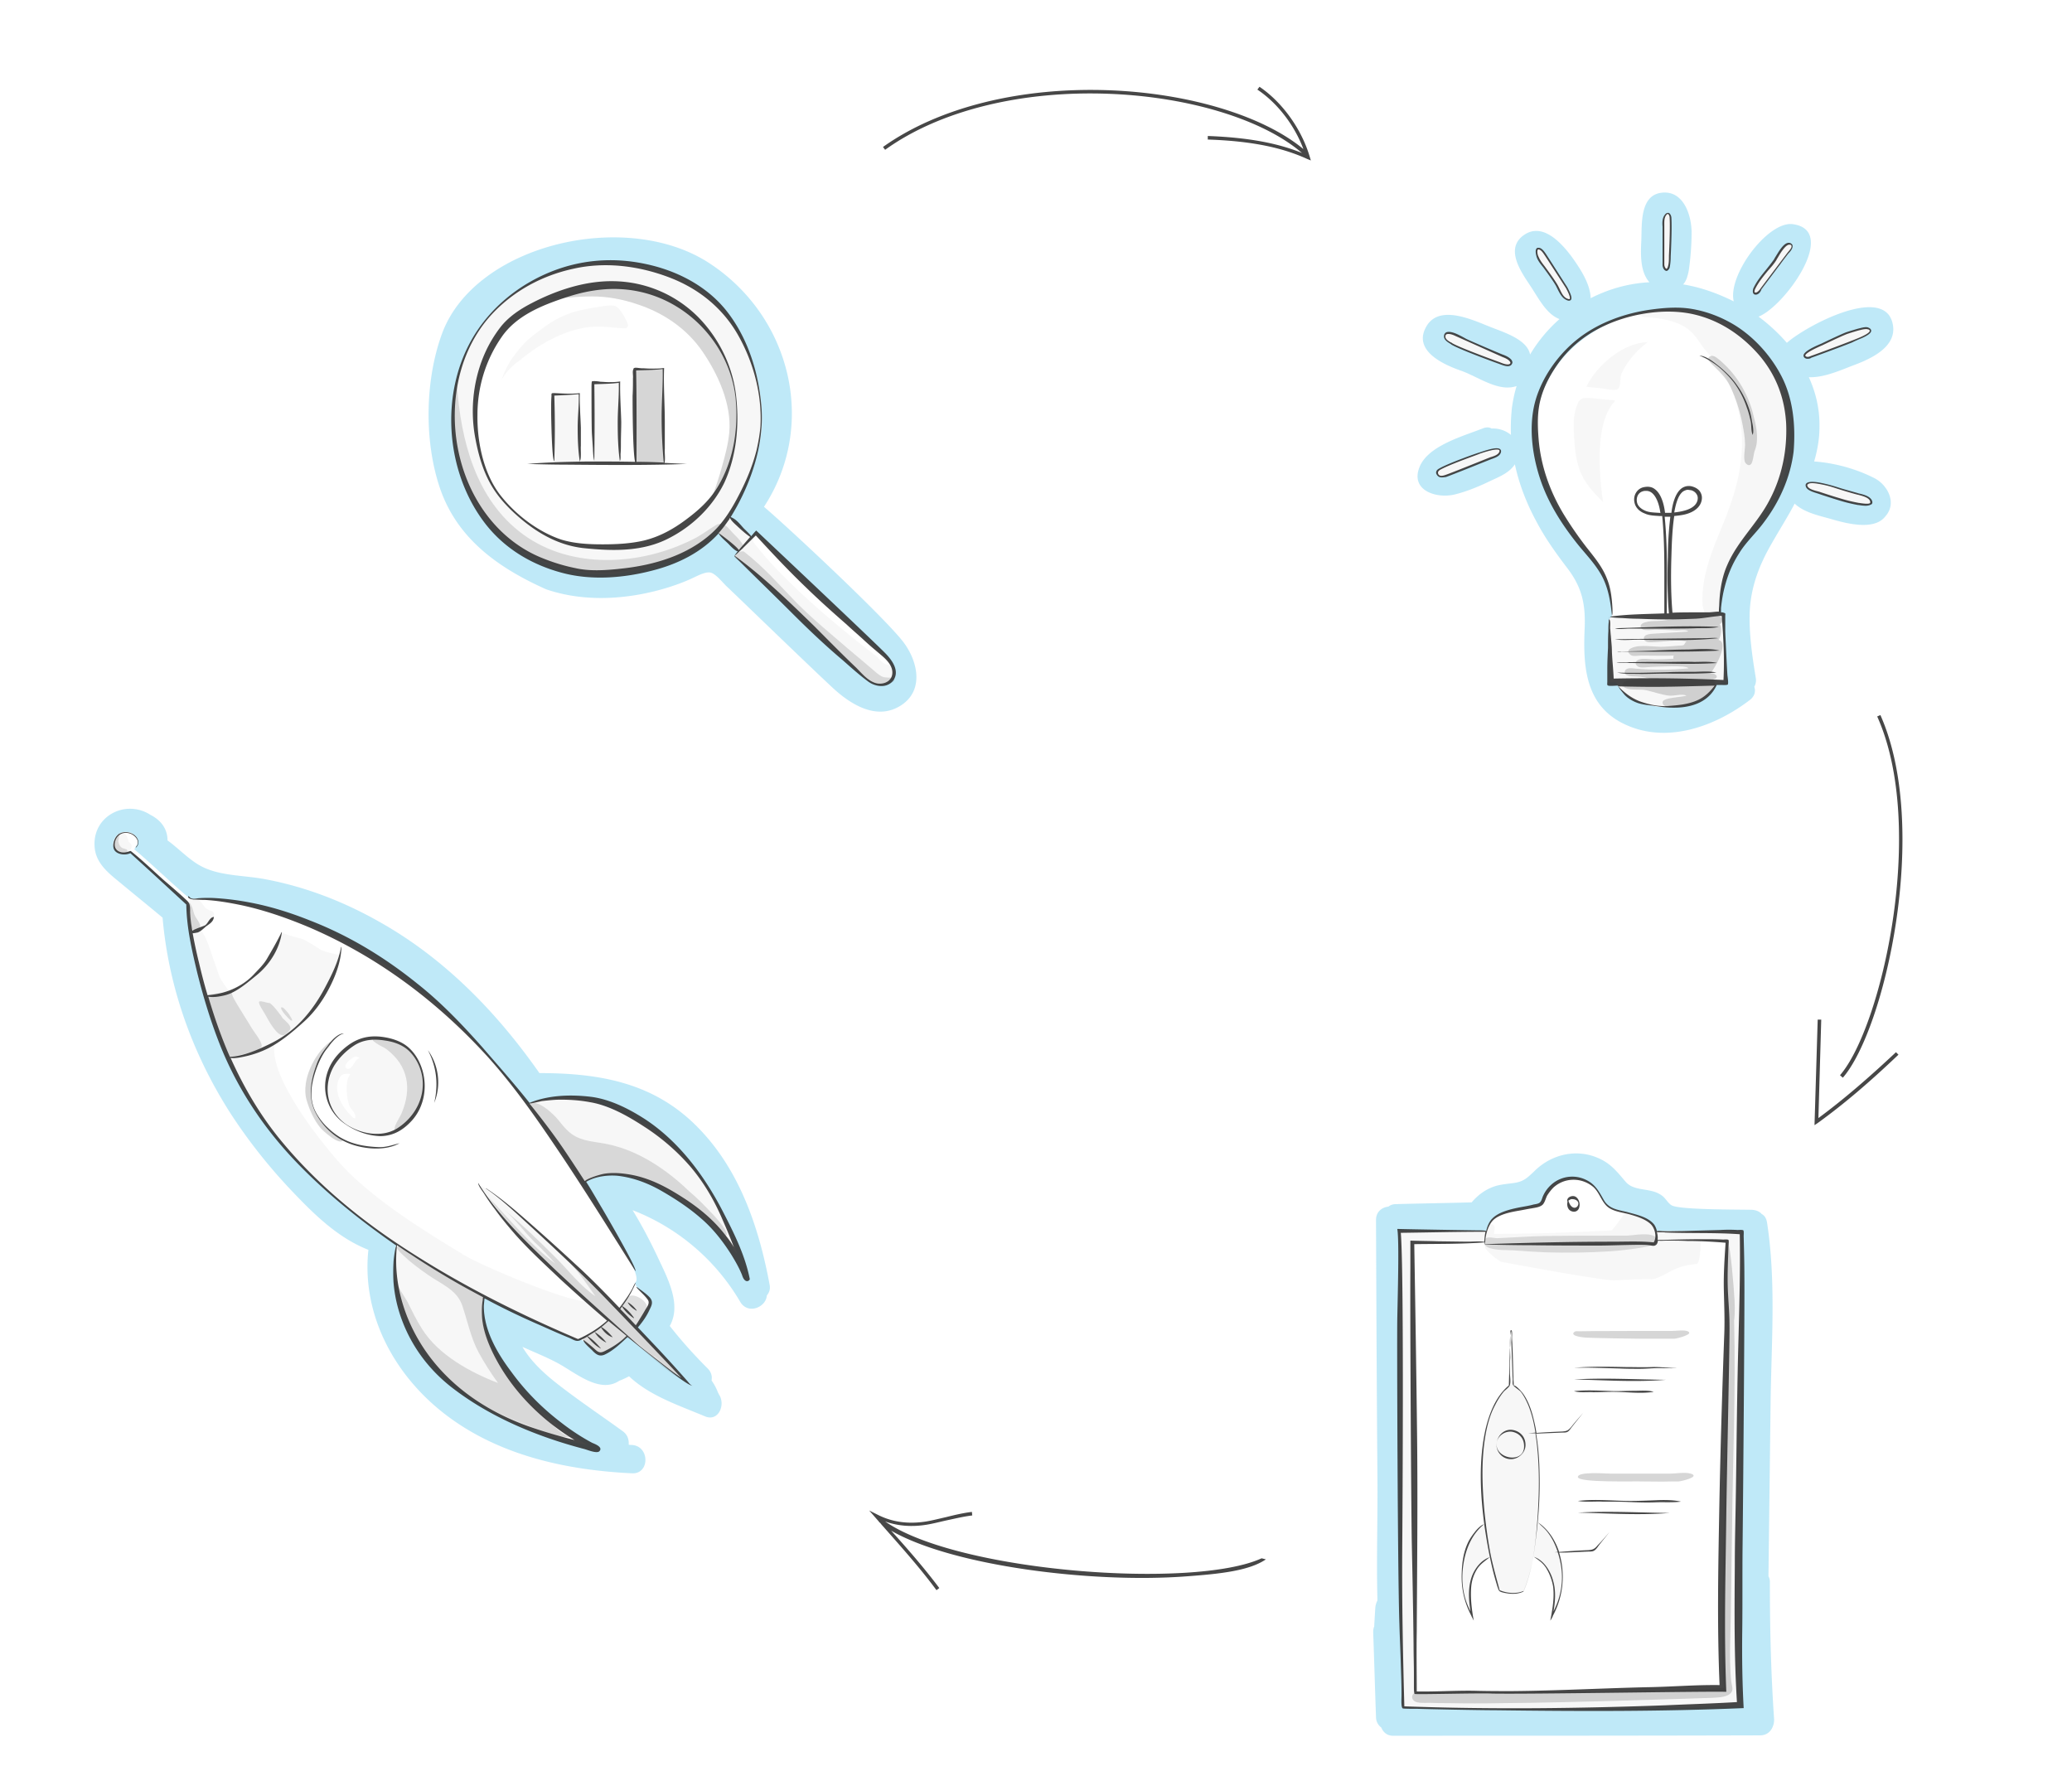
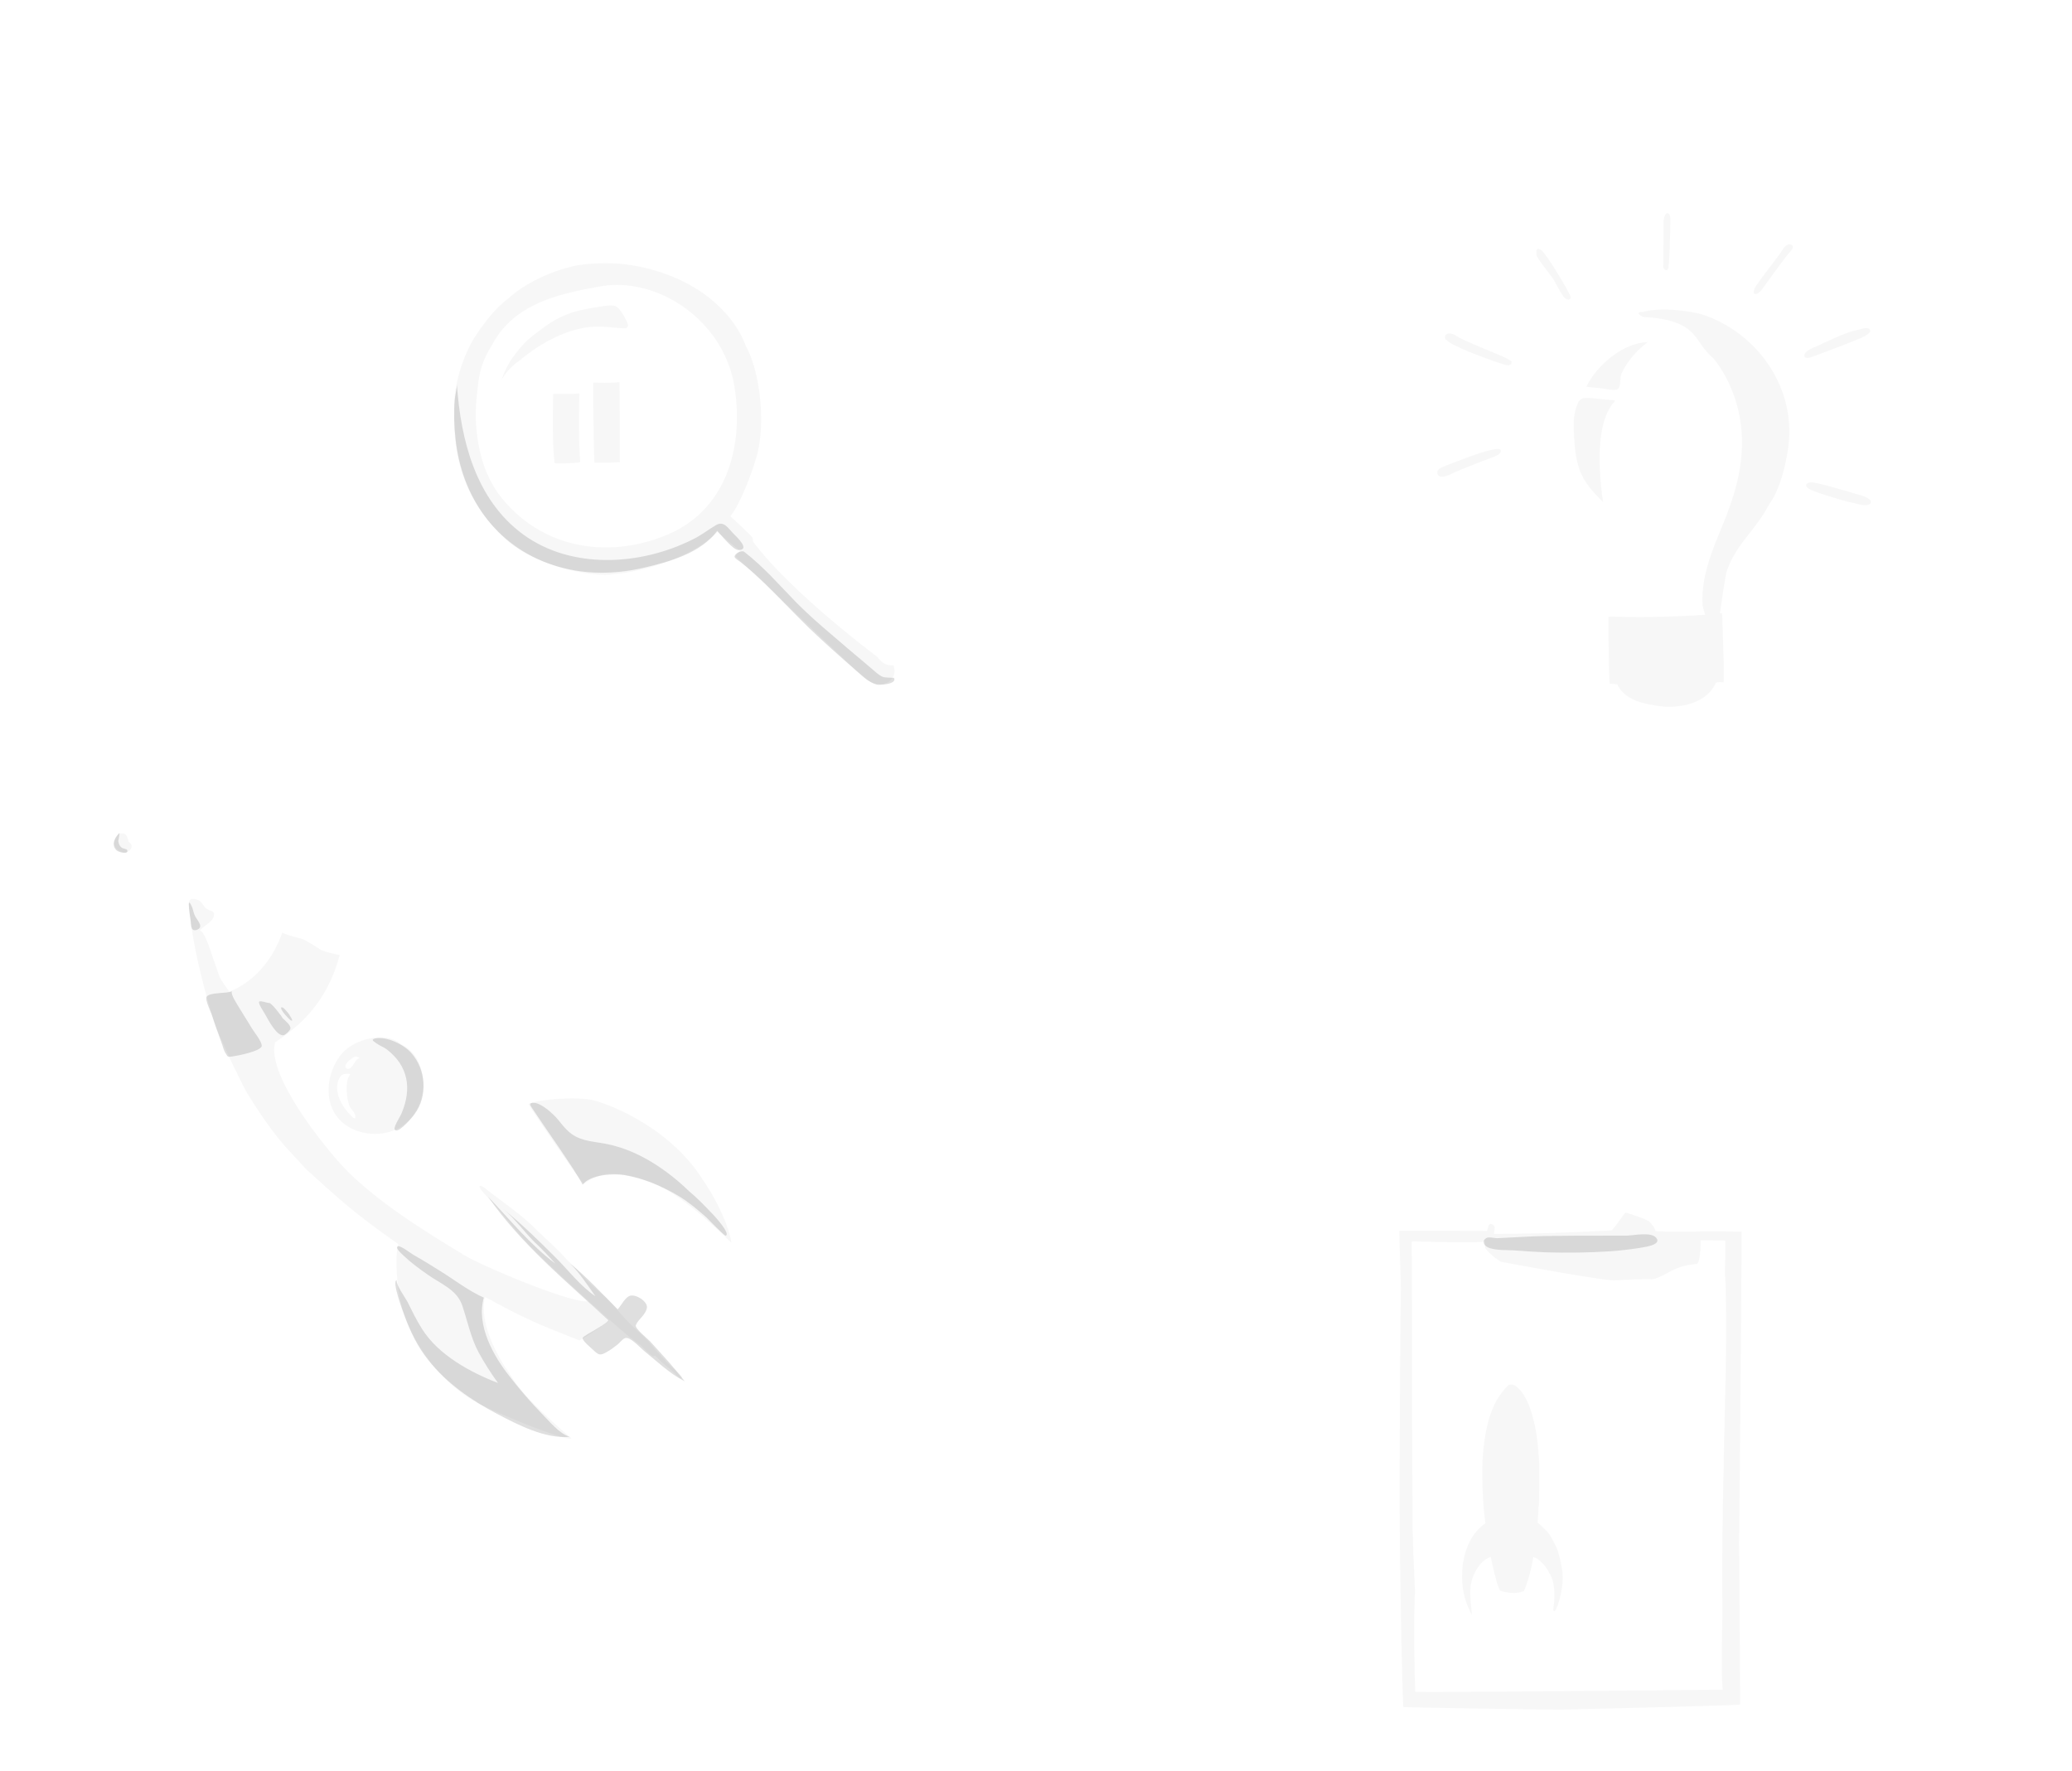
<svg xmlns="http://www.w3.org/2000/svg" width="585" height="500" viewBox="0 0 585 500">
-   <path class="uk-text-primary" fill="#02a9e6" opacity=".25" d="M254.9 181.1c-5.7-7.3-32.5-32.3-39.2-38 15.1-23.1 7.7-53.8-15.6-68.9-23.5-15.2-66-5.2-75.3 20-4.8 13.1-5.1 30.3-.6 43.6 4.9 14.4 16.6 22.6 30 28.6 17 5.8 34.9-.1 41.4-3.2 1.3-.6 3.7-1.9 5.1-1.5 1.5.4 3.5 3 4.6 4 3.3 3.1 23.1 22.3 29.9 28.6 5.1 4.7 12.5 9.3 19.3 4.8 6.5-4.3 4.6-12.6.4-18zm-11.2 10c-3-2.5-6.9-6.3-9.8-9-4.9-4.7-9.8-9.4-14.7-14-2.8-2.7-9-8.4-11.8-11.1.6-.7 1.1-.9 1.1-1.4-2-2.1-4.7-4.3-6.2-5.5-5.6 7.2-23.3 12-31.4 12.1-9 0-23.9-3.1-32.6-14.5-8.8-9.3-10.8-23.4-9.8-35.6 1.1-13.3 9.1-24.9 18.7-30.7 11.9-7.3 24.7-9 37.5-5.6 28.1 7.4 33.4 39 29.1 51.7-.8 5.3-6.4 16.1-7.8 18.5 1.2 1 4.8 4.7 6.4 5.8.4-.4 1-1 1.2-1 11.8 11.9 28.9 27.6 30.8 29.5 1.9 1.9 10.4 7.4 7.2 11.8-1.9 2.5-6 .7-7.9-1zM529.2 135c-5.1-2.6-11.2-4.3-17-4.7.9-3.1 1.5-6.3 1.5-9.7.1-5-1-9.7-3-14.1 4.1.2 8.8-1.9 12.2-3.2 4.6-1.7 12.3-4.9 11.6-11.1-1.5-12.5-24.5-.3-30 4.6a50.9 50.9 0 0 0-8-7.4c7.3-2.8 22.8-24.3 9.7-26.1-7-1-18.5 14.4-16.7 21.8-4.6-2.3-9.4-4-14.3-4.8.9-.9 1.3-2.4 1.6-3.9.5-3.5.8-7.2.8-10.7 0-4.8-2.2-11.9-8.3-11.3-6.4.6-5.7 9-5.9 13.6-.2 4.1-.3 8.8 2.3 11.7-5.9.3-11.5 1.9-16.6 4.5-.1-4.1-3-8.4-5.2-11.5-2.8-3.8-8.1-9.9-13.4-6.5-5.7 3.7-1.3 10.2 1.3 14.1 2.4 3.5 4.6 8.3 8.5 9.8-3.3 2.9-6.1 6.3-8.3 10-.8-4.2-7.2-6.2-11-7.7-4.9-1.9-14.6-6.7-18.3-.2-3.9 6.8 4.8 10.7 9.6 12.4 5 1.7 10.7 6.2 15.9 4.4-.6 1.9-1 3.9-1.3 5.9-.3 2.6-.4 5.3-.3 7.9a7.95 7.95 0 0 0-5.5-1.8c-.6-.4-1.4-.4-2.3-.1-5.5 2.2-15.3 4.8-17.9 10.7-3 6.9 4.7 9.3 9.9 8 3.6-.9 7.1-2.4 10.4-4 2.4-1.1 5-2.2 6.5-4.5 1.2 5.6 3.3 11 6 16 2.5 4.8 5.6 9.1 8.8 13.3 4.2 5.5 5.2 10.3 4.9 17.2-.5 11.3.4 22.3 12.2 27.3 11.7 5 25 0 34.5-7.3 1.4-1.1 1.6-2.5 1.2-3.7.4-.7.6-1.6.4-2.6-1-6.1-1.9-12.3-1.7-18.4.3-7.2 2.7-13.4 6.3-19.6 2.1-3.7 4.4-7.3 6.4-11.1 2.6 2.5 6.9 3.4 10.1 4.3 4.1 1.2 12.3 3.5 15.5-.7 3.4-3.8.6-8.9-3.1-10.8zm-102.6-32.2c-.4 1.7-9-2.5-11-3.3-1.1-.4-8.4-3.1-7.7-4.8.8-2.1 6.7 1.7 10.2 3.2 5.1 2.4 9 3.4 8.5 4.9zm-3.6 25.6c-.8.7-6.6 2.6-7.5 3-2.4 1.1-6.5 3.1-8.7 3.2-1.2-.2-1.5-1.8.1-2.3 1.8-.9 9.2-3.8 12.2-4.7 1-.4 2.5-.6 3.1-.8 1.6-.1 1.8.8.8 1.6zm82.8-59.3c1 .8-2.4 4.1-4 6.6-2.4 2.2-5.3 8.4-6.6 7.2-1-1.5 2.4-4.8 5.2-8.6 2.4-2.7 3.3-6.2 5.4-5.2zM469.7 68c.1-1.1-.4-7.5.9-7.7 1.7-.3 1 5.5 1 7.7 0 .6.1 8.3-1.1 8.3-1.5-.5-.6-5-.8-8.3zM438 78.4c-.6-.9-5.8-7.3-3.8-8.2 1.4-.6 4.3 5.3 4.8 5.9.9 1.4 5.6 7.5 4.2 8.4-2.4.8-3.4-4.6-5.2-6.1zm66.7 51.6c-2.2 14.2-12.7 19.6-17 30.5-1.4 3.7-2.3 8.8-2.3 12.7 0 .6 1-.2 1 .4-.1 6.2.8 12.3.8 18.7-1 .8-1.8.7-2.6.7-2.7 7.5-17.3 8.6-24.7 3.8-1-.7-2.9-2.4-3.4-3.9-.9-.6-1.2 0-1.9-.3.1-6.6-.3-13.5-.3-17.3.1-.8.7-1.2.8-1.2.4-12.3-7.8-18.1-12.3-25.4-5.1-8.3-9.3-18.5-9.1-28.4.5-20.3 21.2-34 40.1-32.8 21.1 1.4 34.3 19.9 30.9 42.5zm4.7-29.5c-.4-1.2 6.5-4 8.6-5 2.6-1.3 8.4-3.5 10-2.6 1.4 1.6-7.9 4.7-8.8 5-1.3.5-9.3 3.8-9.8 2.6zm9.4 40.3c-3.3-1.3-9.1-2.1-8.8-4 .8-1.4 6.3.4 8.9 1.1 2.8 1 9.3 1.8 9.3 3.9 0 1.8-8.2-.5-9.4-1zm-19.1 306c0-.7-.1-1.2-.4-1.7l.6-48.7c.2-16.9 1.6-34.4-1-51.2-.2-1.2-.7-2-1.5-2.4-.6-.7-1.5-1.1-2.7-1.2-5.2-.1-20.8 0-22.8-1.3-1.1-.7-1.7-2.1-2.8-2.8-3.2-2.3-7.7-.9-10.2-3.9-2.2-2.6-4-4.9-7.2-6.4-6.3-3-13.5-1.4-18.4 3.4-1.9 1.8-3 3-5.7 3.4-2 .3-3.9.4-5.7 1-2.6.9-4.7 2.5-6.4 4.5-7.1.2-14.3.3-21.4.5-.9 0-1.6.3-2.1.7-1.8.2-3.5 1.4-3.5 3.8.1 24.2.2 48.4.4 72.6.1 11.5-.3 23.2 0 34.8-.3.6-.5 1.2-.6 2l-.3 5v.3c-.2.5-.3 1-.3 1.7.3 8 .5 16 .8 23.9 0 1.4.7 2.4 1.5 3 .5 1.3 1.7 2.4 3.5 2.3 34.5 0 68.9 0 103.4-.1 2 0 3.2-1.2 3.7-2.7.2-.5.3-1.1.3-1.8-.9-12.9-1.2-25.8-1.2-38.7zm-8.4 34.9c-31.2.7-63.8 1.4-95.1.3-.9-25.9-1-112-1.1-134.4 4.7-.1 21.9-.1 24.5 0 .5-1.2 1.3-3.5 3.1-4.5 4.1-2 8.6-1.6 12.5-3.4.6-1.8 2.1-4.4 4.4-6 1.6-1.1 4.7-1.5 7.9-.4 4 1.5 4.3 6.1 7 7.6 1.8.9 8 2 9.8 3.2 2.3.9 3 2.1 3.1 3.4 4.7.2 19.5.1 24.3.2.3 19.4-.9 124-.4 134zm-274-118.9c-3-16.2-8.5-32.6-20.4-44.6-12.3-12.5-27.6-15.2-44.6-15.2-12.1-17.3-27.1-32.7-45.7-43-9.8-5.5-20.4-9.6-31.5-11.7-5.5-1.1-11.8-.9-17-3.1-4.1-1.7-7.2-5.3-10.8-7.9 0-3-1.6-5.5-4.6-7.1-.1 0-.1-.1-.2-.1-6.9-4.5-16.3.2-15.8 8.8.2 4.5 3.5 7.3 6.7 9.9 4.1 3.4 8.3 6.8 12.5 10.3 1.7 19.7 8.5 38.6 19.2 55.3 5.2 8 11.1 15.4 17.7 22.3 6.2 6.5 12.8 12.9 21.2 16.2v.1c-1.9 18.2 7.3 35.2 21.5 46.2 15.1 11.7 34.2 15.9 52.9 16.8 5.1.3 5.1-7.7 0-8-.3 0-.6 0-.9-.1.1-1.4-.3-2.8-1.7-3.8-6.2-4.5-12.5-8.7-18.5-13.4-3.7-2.9-7.4-6.3-9.8-10.4 3.3 1.5 6.6 2.8 9.8 4.5 5.1 2.7 11.9 8.8 17.5 5.1 1-.4 1.9-.8 2.8-1.3 5.8 5.5 14 8.2 21.4 11.3 3.9 1.7 6-3.4 3.9-6.3 0-.1 0-.2-.1-.2-.5-1.3-1.1-2.5-1.9-3.6.2-1.1 0-2.3-1.1-3.4-3.8-3.8-7.4-7.8-10.7-12 3.3-5.9-.4-13.1-3.2-19-2.2-4.7-4.6-9.3-7.3-13.7a60.6 60.6 0 0 1 30.4 25.9c2.2 3.7 7.3 1.5 7.5-1.8.8-1 1-1.9.8-3zm-52.8-28.6c5.8 9.6 17.3 25.6 14.9 27.9-.7 1.1 4.4 4.8 4.3 5.6-.3 1.6-2.3 4.5-4.1 6.8 2.9 3.9 10.7 11.6 14 15.2-3.7-1.8-12.1-8.7-16.5-12.3-2.9 2.4-7.1 4.8-7.3 4.9-1.5.8-4.5-3.5-6.1-4.4-.2.3-.6.5-1.3.1-5.2-2.2-19.7-8.6-25.8-11.9-1.2 4.9-.8 22.7 29 41.8-12.1-1.8-24.1-6.9-34.1-14.2-13.1-9.5-22.2-25.3-19.6-42.5-8.2-5.2-19.7-14.7-25.5-20.9-6.6-6.4-11.7-13.1-16.4-20.6-9.7-15.5-16.5-41.8-17-52.8.1-1.6-.2-2.1-1.1-2.9-3.8-3.1-11.2-10.5-15-13.6-1.6.5-3.3.9-4.6-.8-1.1-1.4.4-5.7 4.6-4.5.3.1 3.2 1.6 1.5 3.9-.2.3-.3.6-.5.8 3.9 3.2 11.4 10.4 15.3 13.6.2.4.8.4 1.7.4 3.2-.2 7.9.5 11.5 1 11.2 2.3 22.4 6.4 32.7 11.8 19.7 10.2 36.2 27.2 49.6 45.1 5.4-2 12.5-1.8 17.3-1.4 8.8 3.7 16.2 5.3 26.2 15.3 6.7 7.2 13.1 18 15.9 28.5-14-17.6-32.3-27.2-43.6-19.9z" />
  <path fill="#333" opacity=".04" d="M252.3 188c-.2-.5-2.3.7-4.6-2.5-1.5-1.2-23.9-17.9-34.9-32.3-.3-.3-.2-1.3-.5-1.6-1.4-1.5-5.7-5.5-6.1-5.8 3.4-4.3 6.9-15 7-15.6 3.5-10.2 1.1-26.1-2.6-32.4-3.3-9.1-12.9-18.5-28.6-22.2-6.6-1.5-12.4-1.6-18.9-.7-12.5 2.6-19.3 9.1-19.6 9.4-5.8 4.3-10.4 12.5-10.5 12.6-2.7 5.4-4.6 11.3-4.8 17.5-.6 17.2 4.4 28.3 14.6 37.9 9 8.1 25.7 10.8 30.4 9.8 10.3-.8 23.6-5.8 29.4-11.9.8.9 4.5 3.8 6.3 5.3-.2.3-1.1 1.2-1.3 1.6 1.8 1.5 34.5 32.7 35.8 33.8 5.4 4.8 10.3 1.2 8.9-2.9zm-64.4-36.8c-16.4 6.6-34.5 3.7-46.1-10.4-4.9-6-6.9-13.5-7.4-21.1-.3-4.1.2-8 .7-12.1.5-3.6 1.7-6.8 3.6-9.8 6.2-12.1 19-14.8 30.6-16.9 16.3-3 35.2 9.6 38.1 28.5 2.6 16.7-2.2 34.8-19.5 41.8zm317.3-28.4c-.1 3.1-1.4 13.6-5.7 19.6-3.9 7.5-9.6 11.4-12.1 19.3-.3 1.1-1.8 11.4-1.8 11.5.5 0 .7-.1.6 0 .1 1.8.7 18 .4 19.5-.5-.1-1.9-.2-2.2.2-2.8 6.1-11.1 7.4-17.1 6.3-2.6-.5-8.4-1.2-10.7-6-.5 0-1.6-.1-2.1-.2-.3-1.4-.4-18.8-.4-18.8l.9-.1c11.6.4 21.3-.2 26.4-.5 0-.1-.7-2.4-.7-2.8-.4-7.6 2.3-14.3 5.1-21.2 3.2-7.6 5.8-15.2 6-23.5.3-9-2.6-18.2-8.1-25-5.8-4.7-3.8-10.7-19.7-11.6-1.5-.6-2-1.5-.2-1.4 4.5-1.3 11.6-.6 16.5.6 14.7 4.7 25.3 18.6 24.9 34.1zm22.9 19.3c-1 1.2-3.6.1-4.9-.1-2.2-.4-11.2-3.1-12.5-4-1.2-.8-1-1.7.7-1.8 1.4-.1 10 2.5 14.1 3.7 1.2.3 3.3 1.3 2.6 2.2zm-2-47c-2.2 1.1-12.6 5-14.9 5.8-.7.3-2.1.3-1.7-.9.3-.9 2.2-1.7 2.9-2 2.3-1 9.1-4.4 11.9-4.8.9-.1 3.1-1.2 3.7 0 .3.7-1 1.4-1.9 1.9zm-21.4-23.2c-1.1 1.4-5.6 7.5-6.7 9.1-.5.8-1.7 2.3-2.6 2-.8-.4.4-2.4.9-3 1.1-1.6 5.6-7.4 6.6-8.9.5-.8 1.6-2.6 2.8-2 1.3.5-.4 2.1-1 2.8zm-33.1-9.4c0 1.7-.2 10.3-.5 12.7-.2 1.8-1.3 1-1.5.3 0-1.5.1-11.1.1-12.7 0-1 .3-2.5 1-2.6 1 0 .9 1.5.9 2.3zM442 84.3c-.8-.5-2.9-4.5-3.2-5.1-.4-.8-4.5-5.8-5-7.1-.1-1.5 0-2.2 1.2-1.6 1.2.6 6.6 9.5 8.2 12.7.6 1.1 0 1.8-1.2 1.1zm-15.5 18.6c-.7.6-2.4-.2-3.1-.4-2.2-.7-12.8-4.4-14.9-6.4-.7-.4-.7-1.2-.1-1.7s1.9-.1 2.4.2c3.3 2.2 13.9 5.9 15.4 7.1.6.2.8.7.3 1.2zm-5.5 26.4c-1.7.6-9 3.4-11 4.4-.8.4-3.5 1.7-4.1.2-.6-1.5 1.5-2 2.3-2.4 2.5-1 9.6-3.7 11.8-4.2.9-.2 3.4-1 3.7-.2.3 1.2-2 1.9-2.7 2.2zm70.7 218.5c-1-.1-8.6-.1-11.1-.1-4.7.1-12 .1-13.2-.1 0-.5-.6-1.5-1.8-2.7-.6-.6-6.5-2.6-6.7-2.5-1.4 1.8-2.4 3.3-3.8 5a617 617 0 0 1-33.3 1c.1-.5.1-1 .2-1.6.1-.7-.6-1.2-1.2-1.2-.7 0-.7 2-1.1 2-2.7-.1-24.6-.1-24.6-.1-.1.9.4 12.9.4 16.6 0 .2-.4 34.9-.3 66.6.2 26.6.9 51 1 51.3.5.1 41 .8 45.5.7.3 0 47.6-1.1 49.6-1.4 0-1.6-.3-50.1-.3-45.6s.8-86.4.7-87.9zm-4.5 41.1c0 .5-1.3 52.1-.9 63.6.1 3.2-.5 19.7.1 24.6-1.3 0-78.3.8-86.8.6-.1 0-.6-18.8-.1-28.3 0-.7-.7-14-.7-20.5 0-.6-.1-22.2-.1-26.4l-.1-51c0-.4-.1-1 .2-1 6.3.2 20.2.5 20.3 0 .2-.2.1 1 .1.7.1.1.1.3.1 1.1.7 1.4 4.1 3.9 4.6 4 2.3.4 28.3 5.3 31.8 5.2 3.6-.1 7.1-.4 10.6-.3 1.5 0 4.7-1.9 5.1-2.1 2.3-1.3 4.9-2 7.6-2.2 1-.1 1.3-6 1.1-6.7 2.3 0 4.7 0 7 .1 0 3.3 0 6.6-.1 9.9.4.7.4 20.2.2 28.7zm-46 56.9c0-.8 0-1.8-.2-2.6-.1-1.6-1.2-5.3-1.3-5.7-.1-.3-1.7-3.4-1.9-3.7-.9-1.6-3.5-3.7-3.7-3.9.2-1.7.2-3.7.4-5.4.1-1.5.1-9.3.1-10.7 0-.3-.2-3.1-.3-4.4-.4-5.4-2.1-15.3-6.6-18.2a2 2 0 0 0-1.5-.2c-.7.1-3.9 4.2-4.5 6.2-2 4.2-3.1 11-3.2 17.8 0 1.8 0 8.9.9 15.1-4 2.9-5.5 6.6-6.4 11.5-.3 3.3-.7 8.5 2.6 14.4-.3-2.9-.8-6.6-.2-9.2.7-3.1 2.8-6.3 5.5-7.2.7 3.4 1.7 7.8 2.6 9.5 2.3.8 4.9 1 6.8.1 1.5-3.7 2.3-7.5 2.6-9.6.6.4 1.6.2 4.1 3.7.1.2.4.9.5 1 1.8 2.7 1.4 7.7 1.1 9.6-.2 1.1.2 1.4.7.5 1.2-2.4 1.9-6.6 1.9-8.6zm-290.6-99.4c-3.7-3.6-8.2-6.7-12.3-9.8-.4-.3-2.5-2.2-2.9-1.7-.4.6 3.4 4.3 3.8 4.8 4.2 4.7 7.8 9.8 12.4 14.1 4.4 4.3 9 8.5 13.6 12.7 4.1 3.7 8.2 7.4 12.4 10.9 1.1.9 2.4 1.7 3.4 2.6 1.1 1 2 2.1 3.3 2.9.1.1.5-.1.6-.1.5.3.9.8 1.3 1.2 1.1 1.1 2.4 2.1 3.6 3.1.4.4 2 2.2 2.6 2.1 1-.3-2.2-2.7-2.8-3.3-2.1-2-3.9-4.1-5.8-6.3-1.7-2.2-4.1-4-6.1-6-2.3-2.3-4.2-4.9-6.5-7.1-2.3-2.1-4.8-4.1-6.8-6.4-1.8-2.1-4-3.9-5.8-6-2.6-2.7-5.4-5.1-8-7.7zm16.6-35.8c-4.8-1-15-.2-18 1.1.1.6 14.4 21.5 15.6 22.6 1.4-1.1 2.9-1.7 4.4-2.3 3.8-1.4 9.4 0 13.1 1.3 4.5 1.6 10.5 4.3 24.2 17.6-.9-6-5.6-14.3-8.1-17.8-9.4-15-26.8-21.5-31.2-22.5zm-53.9-15.7c-4.3-3.9-13-1.5-16.5 2.3-3.7 4.1-5.2 10.7-3 15.8 2.4 5.5 8.6 7.8 14.3 7 5.8-.9 9.7-4.9 11-10.4 1.4-5.7-.8-12.5-5.8-14.7zm-14.5 8.6c-1.5 1.7-.9 7-.1 8.8.4.9 1.5 1.8 1.6 2.7.2 1.3-.6.7-1.3-.1-2-2-3.9-5-3.8-7.9 0-1.2.4-3 1.6-3.6.3-.2 2.4-.4 2 .1zm2.4-4.6c-1 .2-1.9 3.6-3.3 2.8-1.2-.7.6-2.2 1.1-2.6.4-.3 1.1-.8 1.6-.8 0 0 1.3.5.6.6zm-65-61.5c0 .1 0 .2-.1.2.1 0 .2.1.3.1.3.3.6.5.7.9.2.8-.3 1.5-.9 1.8-1 .6-2.3.1-3.1-.6-1-.9-1.2-2.2-.5-3.3.4-.7 1.1-1.2 1.9-1.2.8 0 1.4.6 1.5 1.4.2.2.2.4.2.7zm59.7 32.2c-3.6 13.9-11.9 20.5-18.2 24.7-2.8 9.5 15.8 32.1 21.2 37.2 9.6 9.1 20.7 15.9 32 22.8 5.6 3.4 30.8 13.9 35.1 13.1 1.2 1.3 4.9 4.3 6 5.4-1.1 1.1-7.4 5.2-8.4 5.7-1.9-.8-11.2-4.4-14.2-5.9-8.4-4-10.4-5.4-12.5-6.4-1.7 7.6 3.8 16.7 5.5 19.5 3.5 4.9 3.5 7.1 18.9 20.4-.7 1.1-18.2-5.9-25.2-9.3-12.1-5.9-21.6-19.6-23.5-31.7-.2-1.2-1.3-10.2-.1-13.8-11.1-7.8-15.4-11.4-26.4-21.5-4.4-5.1-7.8-7.4-16.1-20.8-1.5-2.3-8-16.1-9.2-19.5-.5-1.4-6.5-20-7.5-34.5.1-1.5 1.5-1.4 3-.7 1 .8 1.2 1.9 2.4 2.5.9.5 1.9.3 1.7 1.7-.3 1.9-3 2.9-4 4.3 1.4-.2 3.5 7.2 3.9 8.2.6 1.6 1.1 3.2 1.7 4.8.5 1.2 2.1 3.2 2.7 4.2 8.1-3.1 13-10.7 15-16.7.9.7 5.4 1.7 5.9 1.9 1.5.8 3 1.7 4.4 2.6.6.8 5.8 1.9 5.9 1.8zm80.4-176.9c-3.4-.1-6.5-.8-10.3-.3-9.6 1.3-17.2 7.7-19.2 9.3-3.8 2.6-5.2 5.6-5.2 5.6s1.2-4.1 4.1-7.6c3.1-3.9 3.9-4.3 7.9-7.3 3.9-2.9 8-4.5 12.3-5.2.5-.1 5.8-1.2 7.4-.9 1.7.3 3.2 3.5 3.8 4.8.4.8.2 1.6-.8 1.6zm-12.5 37.8c-1.4.3-5.3.4-7.2.3-.7-4.6-.5-16.3-.4-19.6 1.7 0 5.1.1 7.4-.1-.2 5.6-.2 13.7.2 19.4zm11.1-22.6c.1 7.3 0 15.7.1 22.6-1.2.1-5.2.2-7.2.1-.2-6.5-.4-21.1-.3-22.6 1.1.1 4.7.2 7.4-.1zm277.7 33.9c-2.3-2.4-4.7-4.8-6.1-7.9-1.6-3.5-1.9-7.4-2.1-11.2-.2-3.3-.1-5.5.7-7.8.4-1.2.8-2.4 2.2-2.5 2-.2 6.5.6 8.5.6 1.3.4-6.9 2.6-3.2 28.8zm5.2-36.3c-.5 1.1-.1 3.2-.9 4.2-.6.8-3.4.1-4.3 0-1.6-.2-3.2-.3-4.7-.5 2.3-5 9.5-12.3 17.3-12.6-1.9 1.5-5.2 4.2-7.4 8.9z" />
  <path fill="#333" opacity=".16" d="M210.1 155.8c5.6 4.3 10.1 9.6 15 14.6 3.1 3.1 6.4 6 9.7 8.8 3.1 2.7 6.2 5.3 9.3 7.9.9.8 1.8 1.5 2.7 2.3.8.7 1.7 1.5 2.7 1.8.3.1 2.9.2 2.9.2 1 1.8-4.1 2.1-4.9 1.9-2.2-.6-3.9-2.4-5.6-3.8-4.6-4-9.1-8-13.5-12.2-4.3-4.2-8.3-8.5-12.6-12.7-2.1-2-4.3-4-6.6-5.8-.3-.3-1.8-1.1-1.8-1.6 0-1 2.1-1.9 2.7-1.4zm-81.7-43c-.3 3.6-.2 7.3.2 11 1.7 16.5 11.4 30.4 27.4 35.7 8.4 2.8 17.2 2.8 25.8.8 7.3-1.7 16-4.1 20.7-10.4 1.1 1.1 4.4 5.4 6 5.4 3.5 0-.6-3.8-1.3-4.5-1.6-1.6-2.8-3.9-5.1-2.5-2.2 1.3-4.2 2.9-6.5 4-14.7 7.4-34.2 8.6-47.9-1.4-13.4-9.8-17.6-26.6-18.7-42.3 0 1.2-.5 3-.6 4.2zm339.2 236.7c-1.5-1.8-6.5-.6-8.6-.6h-5.6c-5.8 0-11.5 0-17.3.1-4.4.1-8.7.4-13.1.6-1 .1-2.6-.5-3.4 0-1.2.7-.7 2 .3 2.5 2 1.1 5.9.8 8.2 1 2.7.2 5.5.4 8.2.5 6.2.2 12.4.1 18.6-.3 2.6-.2 5.2-.5 7.8-.9.8-.2 6.7-.7 4.9-2.9zm-310.8 7.3c-7.1-5.3-12.9-12.5-19-18.9 9.3 13.4 22.1 23.9 34 34.9-.9 1.1-2.6 1.9-3.8 2.7-.4.3-3.4 1.8-3.5 2.3-.1.8 2.4 2.8 2.9 3.3 1.6 1.5 2 1.8 4 .6 1.1-.6 2.1-1.4 3-2.1.5-.4 1.5-1.7 2.2-1.8 1.4-.3 3.9 2.5 5.2 3.6 3.6 2.9 7.3 6.5 11.5 8.6-1.9-2.4-3.8-4.7-5.9-7-1.3-1.4-2.6-2.9-3.9-4.3-.8-.8-4.1-3.5-4-4.4.2-1 1.8-2.4 2.3-3.2 1.1-1.6 1.3-2.6-.3-4-.8-.7-2.2-1.4-3.3-1.3-1.6.2-2.7 2.7-3.8 3.9-4.4-4.4-8.6-9-13.4-12.9 2.7 2.7 4.9 6.1 7.1 9.2-4.3-2.9-7.6-7.3-11.2-10.9-4.7-4.7-9.6-9.5-14.8-13.7 3.3 2.7 5.7 6.2 8.7 9.2 2.2 2 4.1 4.1 6 6.2zM54.3 256.3c.3.9.4 1.7.9 2.6.7 1.2 2.5 3 .2 3.7-1.6.4-1.4-1.4-1.6-2.8-.2-1.5-.5-3-.5-4.5.1-1.4 1 1.1 1 1zm-20.8-20.9c-1.1 1.3-2.1 3.1-.7 4.6.6.7 3.7 1.4 3.1 0-.1-.3-1.3-.4-1.6-.7-.6-.5-.8-1.1-.9-1.8 0-.2.5-2.4.3-2.3l-.2.2zm167.7 107.4c.4.4 5.2 5.6 3.7 6.1-.4.1-5-4.7-5.5-5.2-2.5-2.2-5-4.3-7.8-6-4.7-2.8-9.9-5-15.3-5.9-3.1-.5-9.6-.2-11.8 2.7-2.2-4.3-11.4-17.2-14.2-21.5-.7-1-1.1-1.7.6-1.6 1.8.2 4.2 2.2 5.4 3.4 1.7 1.6 3 3.9 5.1 5.4 3.1 2.2 6.7 2.1 10.3 2.9 8.6 1.8 16.6 7.2 22.8 13.2 2.3 1.9 4.5 4.2 6.7 6.5zm-84.1-28.3c-.6.9-4 4.9-5.3 4.7-1.4-.2 1.3-4 1.6-4.9 2.9-6.9 1.9-13.3-4.2-18-.9-.7-2-1-2.9-1.7-1.2-.8-1.5-1.1-.3-1.4 3.2-.6 8 1.7 10.1 4.1 4.2 4.7 4.7 12.2 1 17.2zm-51.6-34.6c-1.5.7-6.4.2-7.2 1.6-.4.8 1.1 4 1.4 4.8.9 2.7 1.8 5.3 2.8 8 .4 1 .6 2.2 1.2 3.1.6 1 .5 1.1 1.9.9 1.5-.2 8.2-1.5 8.3-3 0-1.3-2.1-3.8-2.7-4.8-1.3-2.2-2.7-4.3-4-6.5-.4-.7-2.2-3.4-1.7-4.1zm10.4 3.3c-.5 0-2.2-.7-2.7-.4-.5.4 1.4 3.1 1.6 3.5.8 1.4 3.3 6.4 5.3 6 .5-.1 1.9-1.4 1.9-1.9.1-1-1.5-2.2-2.2-2.9-.2-.5-3.4-4.7-3.9-4.3zm48.1 75.5c-2.4-1.5-4.8-3-7.3-4.4-.7-.4-3.5-2.6-4.3-2.4-1.1.3 1 2.1 1.5 2.6 2.1 2 4.4 3.7 6.7 5.3 3.6 2.6 8.4 4.3 9.9 8.8 1.5 4.4 2.4 9.1 4.6 13.2 1.6 3 3.5 5.9 5.5 8.7-7.8-3-16.8-7.9-21.4-15.2-1.6-2.5-2.9-5.2-4.2-7.8-.6-1.1-3.2-4.7-3-6-1.5.2 1.9 9.2 2.2 10 1.7 4.6 3.6 8.6 6.7 12.5 5.1 6.5 12.2 11.4 19.4 15.2 5.9 3.1 13.6 7.1 20.5 6.5-3-1-5.6-4.3-7.8-6.5-3.2-3.3-6.2-6.8-9-10.4-4.7-5.9-9.6-14.6-7.4-22.4-4.3-1.9-8.4-5.1-12.6-7.7zm-41.9-70.6c1.2.7-.7-2-.7-2-.2-.2-1.6-2.1-2-1.6-.4.6 2.3 3.4 2.7 3.6z" />
-   <path fill="#333" opacity=".2" d="M158.5 83.4c14.5-5.2 31.2-2.7 41.3 9.8 7.9 9.8 10.1 23.4 6.8 35.5-.9 3.1-2.1 6.2-3.7 9-.3.5-1.8 3.5-2.5 3.4.7.1 3.2-8.3 3.4-9.2.9-3.2 1.8-6.5 2.1-9.8.7-8-3.2-16.5-7.6-22.9-4.4-6.4-11-10.9-18.4-13.3-4.1-1.4-8.4-2.2-12.7-2.2-2.1 0-4.2.1-6.3.3-.9.1-5.7.1-6.1.7.7-.7 3.1-1.1 3.7-1.3zm324.4 106.7c1-.9 5.5-8.7 2.3-9.4.7-.9 1.1-3.6.3-4.5.6-.1 1.1-1 .7-1.5-1-1.5-3.2-.8-4.6-.5-2.1.5-4.1.1-6.2.2-2.3.1-4.5.8-6.8.9-1.1.1-2.1 0-3.2.2-.8.2-2.3.4-2.2 1.5.2 1.4 3.2.8 4.1.8 2 0 4 .1 6.1.2.7 0 2.9-.3 3.2.3 0 .1-10.1.6-10.6.7-.8.1-2.2.4-1.8 1.6.4 1 2.2.7 3 .7 2.9-.1 6.2-.8 9-.2-.5.3-.5.8-.8 1-.3.2-1 .2-1.3.2l-4.1.3c-2.7.2-7-.8-9.4.4-1.1.5-1.2 1.3-.1 2 .7.4 2.1.1 2.9.1 3.1 0 6.2.1 9.2 0-.2.3-.2.6-.1.9-1.8.1-3.5.2-5.3.2-1.2 0-3.2-.4-4.4 0-1.1.4-1.4 1.1-.5 1.9.9.7 2.9.2 3.9.2 1.1 0 10.2-.6 10.5.4-5 .5-9.9.5-14.9.1-.7-.1-2.6-.4-3 .6-.6 1.6 2.1 1.6 2.9 1.6 2.5.1 3.1.3 5.5 1.1-2.9-.4-4-.4-7-.1-1.5.1-3.2 1.4-1.2 2.3 1.6.7 4.1.2 5.8.6 2.2.5 4.1 1.2 6.3 1.5 1.7.2 3.5-.6 5.1 0-1.2.5-6.8.5-6.8 1.9-.1 2.1 5.2 1.3 6.2 1.1 1.3-.2 10.4-4.4 8.5-6.9-.2-.2-.6-.5-.3-.7 1.7-.5.8-1.7-.9-1.7zm6.4-79s0-.1 0 0zm5.9 6.8c-1.3-6.1-4.6-11.8-9.3-15.9-.6-.5-1.8-1.7-2.8-1.5-1.4.4-.6 1.5 0 2.1 2.2 2.2 4.1 3.8 5.5 6.7 1.5 3.2 2.6 6.6 3.3 10.1.4 2.1.8 4.2.8 6.3 0 1.2-.6 4 .1 5 .9 1.1 1.7.7 2-.6.2-.6.4-2.3.6-2.8 1.2-2.8.6-6.5-.2-9.4zm-5.6 247.5c0-.8-1.1-14.3-1.7-14.2-1.1.2-.6 12.9-.6 14 0 5 .2 10 .2 15 0 10.1-1 57.2-1.1 70.7 0 8.4-.6 17.2.3 25.6-4.5 1.2-84.8 1.5-86.6 1.2-1.3.3-2 1.6-.8 2.6.9.7 3.2.5 4.3.5 1.8.1 3.6.1 5.4.1 5 .1 9.9.1 14.9 0 19.3-.1 59-1.5 59.5-1.5 1.5-.1 3.7-.1 5-1.1 1.2-1 .6-2 .4-3.4-.4-3.8-.4-7.7-.3-11.6.3-10.3.3-20.6.5-30.9.2-19.8 1.1-39.7.6-59.5.3-2.4.2-5 0-7.5zm-13.4 10.4c-1.1-.3-3 0-4.2 0-1.9 0-24.4 0-26.1.1-.3 0-1-.1-1.3.1-1.8 1.3 2.8 1.7 3.4 1.7 4.9.2 9.9.2 14.8.3h9.9c.7 0 6.2-1.4 3.5-2.2zm1.2 40.3c-1.6-.5-4.4 0-6 0H455c-1.6 0-9.7-.7-9.5 1 .3 1.6 16.1 1.1 18.2 1.2 2.7 0 5.4.1 8.2 0h2c.6 0 6.3-1.3 3.5-2.2zM93 294.3c-4.3 3.3-7.9 10.7-6.5 16.1.8 2.8 2.1 5.8 4 8.1.5.6 5.4 5.2 6.4 3.4-.1.2-5.6-4.6-6-5.1-2.2-2.6-3.3-5.6-3.1-9 .1-2.4.9-4.9 1.8-7.1.5-1.3 1.1-2.5 1.9-3.6.4-.5 1.4-1.3 1.6-1.9-.1.1.7-1.5-.1-.9zM187.3 104c-1.6.3-7.4-.5-8.1.5-.6.9 0 4.3 0 5.4 0 5.8.1 11.6.2 17.4 0 .7-.2 1.8.1 2.4.3 1 .2.7 1.6.8 1.6.1 3.6.6 5.2.3 1.1-.2.7.3 1.2-.6.2-.5 0-1.7-.1-2.2-.1-7.9-.2-16-.1-24z" />
-   <path fill="#333" opacity=".9" d="M250.2 184.7c-1.7-1.9-35.2-33.5-36.7-34.9-.5.5-1 1.1-1.4 1.6-.5-.7-1.6-1.7-2.1-2.2-1.1-1.2-2.1-2.6-3.7-3.2 4.7-7.6 8.1-16.6 8.7-25.4.2-2.5.1-5.1-.2-7.6-1-9.1-4.1-18.3-9.9-25.5-5.7-7-14.1-11.2-22.8-13-9.5-2-19-1.1-27.9 2.8-8.2 3.6-15.4 9.5-20.2 17.2-10 16.1-8.4 38.8 3.2 53.6 5.6 7.1 13.4 11.6 22.1 13.8 8 2 16.9 1.3 24.9-.8 7.1-1.8 13.8-5.1 18.7-10.5.4.9 2.1 2.3 2.7 2.9.3.3 1.8 2 2.7 2.2-.4.4-.7.9-1 1.3 5.3 5.3 10.7 10.5 16 15.8 4.7 4.7 9.4 9.2 14.5 13.5 2.4 2.1 4.8 4.3 7.4 6.2 2.1 1.5 5.4 1.9 7.1-.5 1.7-2.6-.4-5.5-2.1-7.3zM201 150.5c-6.8 6.2-16.1 9-25.1 10-4.4.5-9.2.9-13.5-.1-3.5-.7-6.9-1.8-10.2-3.2-7.8-3.4-13.9-9.4-18-16.8-8.8-15.9-7.9-38.2 4.8-51.8 6.1-6.5 14.1-10.8 22.8-12.7 9.2-2.1 18.9-.8 27.6 2.6 7.9 3.1 14.5 8.4 18.8 15.8 4.5 7.8 7 17.1 6.5 26.1-.2 2.3-.6 4.5-1.1 6.7-1.1 4.4-2.9 8.7-5 12.7-2 3.9-4.4 7.8-7.6 10.7zm1.9 0c1-1.1 1.9-2.3 2.8-3.6.2-.2.3-.5.4-.7.3.9 1.7 2 2.3 2.6 1.1 1 2.2 2 3.4 2.8-.6.7-2.8 3.2-3.2 3.7-.7-1.1-4.7-4.1-5.7-4.8zm44.9 42.5c-2.5-.4-4.4-2.8-6.1-4.5-4.1-3.9-8-7.9-12-11.9-7.1-6.9-14.2-13.8-22.3-19.7.9-.6 4.8-4.6 6-5.7 4.6 5 9.2 9.9 14.1 14.6 3.7 3.6 7.6 7.1 11.5 10.5 1.7 1.6 3.5 3.1 5.2 4.7 1 .9 2 1.8 3.1 2.7 1.7 1.5 4.2 3.2 4.6 5.6.4 2.6-1.8 4-4.1 3.7zm-39.9-80.5c-.8-8.6-4.7-16.8-10.8-23-6.3-6.3-14.7-9.9-23.6-10.1-8.1-.2-16.3 2.5-23.4 6.2-3.3 1.7-6.6 3.9-8.9 6.9-1.6 2.1-3 4.4-4.1 6.8-3.4 7.4-4.4 15.9-3 23.9.7 3.9 1.7 7.9 3.4 11.5 1.7 3.7 4.1 6.7 7 9.5 5.8 5.5 12.5 9.8 20.6 10.6 7.9.8 16.2 1 23.5-2.7 6.8-3.4 12.6-9 15.9-15.8 3.4-7.4 4.2-15.8 3.4-23.8zm-5.4 25.2c-2.3 3.7-5.3 6.4-8.8 9-3.6 2.7-7.4 4.8-11.8 5.9-3.8.9-7.8 1.1-11.8 1.1-3.9 0-7.8-.2-11.5-1.3-6.7-2.2-13.2-7.2-17.5-12.8-4.6-6.1-6.4-14.8-6.3-22.4 0-7.9 2.3-15.5 6.8-22 4.1-6 11.2-8.9 17.8-11.1 6.8-2.3 13.7-3.3 20.9-1.8 14.5 3 25.9 15.6 27.4 30.3.8 8.6-.6 17.6-5.2 25.1zm277.3-37.3c1.9.1 3.9 1.7 5.4 2.9 1.7 1.4 3.3 2.9 4.6 4.6 1.6 2.1 2.9 4.4 3.8 6.9.5 1.3.8 2.6 1 3.9.2 1 .7 3.3.2 4.1v-.4c0 .1.1.3.1.4-.5-.6-.4-2.9-.6-3.8-.3-1.3-.6-2.6-1.1-3.9-.9-2.7-2.2-5.2-3.9-7.4-2.6-3.2-5.7-5.8-9.5-7.3zm-23.8 77c9.7-.3 19.6-.8 29.3-.4-2 .5-4.7.3-6.8.4-2.3.1-9.9.1-11.4.1h-7.2c-1 0-3 .3-3.9-.1zm0 3.1c6.6-.1 24.3-.3 25.5-.3 1.1 0 2.6-.2 3.6 0-4.8.5-9.7.6-14.6.5-2.5 0-5 0-7.6-.1-2.1 0-4.8.3-6.9-.1zm.6 3.5c4.1-.1 8.2-.2 12.3-.4 2.6-.1 5.1-.2 7.7-.2 2.8-.1 6.2-.4 8.9.3-5.4.3-11 .3-16.6.3h-11.1c-.4.1-1 .1-1.2 0zm-.2 3c3.6 0 7.1-.1 10.7-.1h4.1c2.4 0 4.7-.1 7.1 0 2.1 0 4.6-.2 6.5.3-6 .4-12 .2-18 .1-2.3 0-4.6-.1-6.9-.1-.9-.2-2.6.1-3.5-.2zm.2 2.9c4.8.2 9.5 0 14.3-.1 2.3-.1 4.7-.1 7-.1 2.1 0 4.7-.3 6.7.2-4.7.4-9.5.3-14.3.3-2.3 0-4.7.1-7 .1-2.1-.1-4.7.1-6.7-.4zm46.1-84.2c-3.2-6-8.5-11.6-14.5-14.8-3.3-1.8-7-3.1-10.7-3.7-3.7-.6-7.6-.3-11.3.2-7.3 1-14.7 3.6-20.6 8.2-5.4 4.2-10 10.5-12 17.2-2.1 7.1-1.1 15.3 1.2 22.3s6.3 13.2 10.9 18.9c2.3 2.8 4.9 5.5 6.6 8.7 1.8 3.4 2.4 7.2 2.8 11 .4.1 0-4.3-.1-4.9-.2-1.8-.6-3.7-1.3-5.4-1.3-3.4-3.6-6.1-5.8-8.9-2.4-3.1-4.6-6.3-6.6-9.6-3.8-6.4-6.3-13.5-6.9-21-.3-3.8-.4-7.6.6-11.3.9-3.4 2.6-6.6 4.6-9.5 4.1-5.9 9.6-9.8 16.2-12.3 6.9-2.6 15.4-3.7 22.6-2 7.2 1.7 13.3 5.8 18.2 11.4 4.8 5.6 7.3 12.1 7.7 19.5.3 7.5-1.2 14.9-4.7 21.5-3.4 6.6-9.1 11.6-12 18.5-1.5 3.4-2.1 7.5-2.2 11.2 0 .2-.1 1.1-.1 1.8-1 0-2.1.2-3 .2h-3.5c-2.2 0-4.4 0-6.6.1-.4-4.6-.5-9.7-.3-16 .1-3.2.2-7.3.8-11.3 1-.1 1.9-.2 2.8-.4 1.4-.3 4-1.2 4.8-3.5.3-.9.3-1.8-.1-2.6-.4-.9-1.3-1.5-2.3-1.8a3.5 3.5 0 0 0-3 .4c-1.9 1.3-2.7 4.5-3 7h-1.8c-.3-2.5-1.1-5.4-2.9-6.7-.9-.7-2-.8-3.3-.5-1.8.5-2.9 2.4-2.4 4.4.3 1.3 1.3 2.4 2.9 3 1.3.6 2.8.6 4.1.7h.8c.7 7.2.6 14.6.6 21.7v5.8c-5.1.2-10.2.2-15.3.9-.1.3 2.9.4 3.3.4 1.5.1 2.9.2 4.4.2 2.8.1 5.6.2 8.3.2 2.7 0 5.3-.1 8-.2 2.5-.1 5-.7 7.5-.8.5 6.1.8 12.1.5 18.1-10.3-.5-20.7-.6-31-.4-.1-2.6-.4-5.1-.5-7.7 0-1.5-.2-2.9-.3-4.4-.1-.7-.1-1.4-.2-2.1 0-.6.1-1.8-.1-2.3-.3-.6-.3.2-.3.6-.1.8-.1 1.7-.1 2.5-.1 1.6-.1 3.1-.1 4.7-.1 2-.2 4-.2 6.1v3.5c0 .3-.1.9.1 1 .3.3 2.1.1 2.5.1h.4c.3.8 1.5 2.1 1.8 2.5 1 1.1 2.4 1.9 3.8 2.4 1.5.5 3.1.6 4.6.8 1.6.2 3.1.5 4.7.5 5.4.2 10.7-1.3 13-6.4h1.1c.4 0 1.7.1 2-.1.3-.3-.1-2.5-.1-2.9-.1-1.3-.5-9.4-.6-12.1V174c0-.8.2-.8-.5-1-.2-.1-.5-.1-.7-.1v-1.2c.2-1.9.5-3.9 1-5.8.9-3.6 2.2-6.7 4.2-9.8 1.9-3.1 4.7-5.6 6.9-8.6 4.4-5.8 7.5-12.7 8.4-20 .6-7.3-.1-15.2-3.7-21.8zm-27.4 33c.4-.2.8-.4 1.2-.4.3 0 .6.1.9.1.8.2 1.4.7 1.7 1.3.3.5.3 1.2.1 1.8-.6 1.8-2.8 2.5-4.1 2.8-.8.2-1.6.3-2.4.4.3-1.6.9-4.9 2.6-6zm-7 6.1c-1.3-.1-2.7-.1-3.8-.6-.7-.3-2-1-2.3-2.3-.3-1.3.2-2.8 1.7-3.2.3-.1.6-.1.9-.1.6 0 1.1.2 1.5.5 1.2.9 2.1 2.9 2.5 5.8 0-.1-.5-.1-.5-.1zm2.9 28.4h-.6v-5.7c.1-7.1.1-14.4-.6-21.6h1.6c-.5 4.1-.7 8.1-.7 11.3-.2 6.3-.1 11.5.3 16zm8.3 24.4c-2.5 1.2-5.3 1.5-8 1.7-2.9.3-5.8-.3-8.6-1.3-2.5-1-4.2-2.4-6-4.2 4.6.1 9.3.2 13.9.1 2.3 0 12.3-.3 13.3-.3-1.2 1.6-2.7 3.1-4.6 4zm-9-121.1c-.1 0-.1 0 0 0-.7-.1-1.1-1-1.1-1.7V64c-.1-1.1-.1-2.4.6-3.3.4-.6.8-.6 1.1-.6.5.2.8.9.8 1.5.2 3.4-.2 10.5-.2 10.9 0 1-.1 2.1-.3 3.1-.3.7-.7.9-.9.9zm-.6-1.8c0 .6.4 1.2.6 1.2.1 0 .3-.2.4-.6.3-.9.3-2 .3-3 0-.4.4-7.4.2-10.8 0-.6-.3-1-.5-1.1-.1 0-.3.1-.5.4-.6.8-.5 2-.5 3v10.9zM443 84.9c-.1 0-.3 0-.5-.1-1.4-.5-2.1-1.9-2.7-3.1l-.3-.6c-.7-1.5-3.5-5.2-3.7-5.5-.7-.9-1.5-1.8-1.9-2.9-.1-.3-.6-1.9-.1-2.5.1-.2.4-.3.9-.2.7.2 1.3 1 1.7 1.6.1.1 6.1 9.5 6.1 9.5 1.1 2.1 1.4 3.1 1 3.6-.1.1-.3.2-.5.2zm-8.6-14.5c-.1 0-.2.1-.2.1-.3.3-.1 1.5.2 2 .4 1 1.1 1.9 1.8 2.8.2.3 3 4 3.8 5.6l.3.6c.6 1.2 1.1 2.5 2.4 2.9.3.1.4.1.5 0 .1-.1.2-.7-1.1-3.1 0 0-6-9.3-6.1-9.4-.4-.6-.9-1.3-1.4-1.4-.1-.1-.2-.1-.2-.1zm61.3 12.8c-.4 0-.6-.2-.7-.4-.2-.4-.1-.9 0-1.3.9-2 2.3-3.7 3.6-5.3.8-1 1.6-2 2.3-3 .1-.2.2-.4.4-.7.8-1.3 2.1-3.6 3.4-3.9.3-.1.7 0 .9.1.3.2.5.4.5.7.1.7-.6 1.6-1.1 2.1-.1.1-1.8 2.3-2.5 3.3-.4.5-5.2 6.9-5.2 6.9-.2.7-.8 1.5-1.6 1.5zm9.5-14.1h-.2c-1.1.3-2.4 2.5-3.1 3.7-.2.3-.3.5-.4.7-.7 1.1-1.6 2.1-2.4 3-1.3 1.6-2.7 3.3-3.6 5.2-.1.3-.2.7-.1.8 0 0 .1.1.3.1.5 0 1.1-.7 1.4-1.2 0 0 7.6-10.1 7.7-10.2.4-.5 1.1-1.2 1-1.7 0-.2-.1-.3-.3-.4h-.3zm-79.5 34.3c-.7 0-1.5-.3-2.3-.6-.3-.1-11.1-4-13.6-5.5l-.1-.1c-.8-.5-2.1-1.2-2-2.3 0-.6.3-.8.5-1 .9-.5 2.4.1 3.1.4.9.4 1.8.9 2.7 1.4 1 .5 10.3 4.5 10.5 4.5.8.3 1.8.8 2.3 1.5.2.4.3.7.1 1-.2.5-.7.7-1.2.7zM409 94.3c-.2 0-.4 0-.6.1-.2.1-.3.3-.3.6-.1.8 1.1 1.5 1.8 1.8l.1.1c2.4 1.4 13.2 5.3 13.5 5.4.7.3 1.5.6 2.2.6.3 0 .6-.1.7-.3.1-.2 0-.4-.1-.5-.4-.6-1.3-1-2.1-1.3L411 94.9c-.6-.3-1.4-.6-2-.6zm-1.9 40.5c-.5 0-1-.1-1.4-.7-.2-.3-.3-.6-.2-.9.1-.4.4-.7 1-1 2.9-1.6 10.9-4.4 11.1-4.4 2.6-.9 5.3-1.7 6-.9.2.2.3.5.1 1-.4 1-1.7 1.4-2.8 1.8-.3.1-11.4 4.6-12.7 5-.2 0-.6.1-1.1.1zm-.4-2.2c-.4.2-.6.5-.7.7 0 .2 0 .4.1.6.3.5.9.6 2 .2 1.3-.4 12.4-4.9 12.7-5 1-.3 2.2-.7 2.5-1.5.1-.2.1-.4 0-.5-.4-.4-2.3-.1-5.5 1-.3.2-8.2 2.9-11.1 4.5zm103.7-31.3c-.2 0-.4 0-.6-.1-.5-.2-.6-.6-.6-.8 0-.8 1.5-1.9 5.1-3.4.2-.1 5.4-2.6 7-3.2 1.2-.4 3.6-1.1 3.7-1.1.8-.2 1.9-.5 2.5-.2.5.2.8.5.8.9 0 .6-.9 1.3-2.7 2.1-1 .4-1.9.8-2.7 1.2-2.7 1.1-11.4 4.3-11.5 4.3-.2.2-.6.3-1 .3zm4.1-3.8c-4.2 1.8-4.8 2.6-4.8 2.9 0 .1.1.2.3.3.4.2.9 0 1.3-.2.1 0 8.8-3.2 11.5-4.3.8-.3 1.8-.7 2.7-1.1 2.2-1 2.4-1.5 2.4-1.7 0-.2-.3-.4-.5-.4-.5-.2-1.5 0-2.2.2-.2 0-2.5.7-3.7 1.1-1.6.6-6.8 3.1-7 3.2zm12.3 45.3c-.7 0-1.4-.1-2.1-.2h-.1c-1.6-.3-3.4-.7-5.3-1.3-1.7-.5-5.7-1.8-5.9-1.9-1.3-.4-3.1-.9-3.5-1.9-.2-.5-.1-.8.1-1 .5-.5 1.8-.6 3.9-.2 2 .4 3.4.8 5.3 1.4 1.5.5 5.3 1.5 5.5 1.6 1.3.3 3 .7 3.7 1.8.3.5.3.9.1 1.2-.4.3-1 .5-1.7.5zm-16.5-5.6c.3.9 2 1.3 3.2 1.6.3.1 4.2 1.4 6 1.9 1.9.6 3.7 1 5.3 1.3h.1c2.4.4 3 .2 3.1 0 .1-.2 0-.5-.1-.7-.5-.9-2.2-1.3-3.3-1.6-.2 0-4-1.1-5.5-1.6-1.9-.6-2.6-.9-5.2-1.4-2.6-.5-3.2-.2-3.4 0-.2.1-.3.2-.2.5zM492 435.9c.2-18.2.6-68.7.5-75.7 0-3.7-.1-7.4-.2-11.2 0-.3.1-1.4-.1-1.6-.2-.2-1.4-.1-1.6-.1-1.6-.1-3.3-.1-4.9 0l-10.9.3c-1.8 0-3.6.1-5.5 0-.1 0-1.1-.1-1.5 0-.2-.9-.6-1.7-1-2.1-1.8-2-5.1-2.6-7.5-3.3-2.6-.6-5.1-.9-6.5-3.4-1.3-2.3-2.4-4.4-4.9-5.6a8.8 8.8 0 0 0-7.1-.4c-2.2.8-4.1 2.6-5.1 4.8-.3.6-.4 1.4-.9 1.9-.4.4-1.2.5-1.8.6-1.4.4-2.9.6-4.4.9-2.4.5-5.6 1.3-7.3 3.1-.8.8-1.4 2.1-1.7 3.5-.2-.2-1.9-.2-2.2-.2-1.1 0-19.7-.3-22.9-.4.6 3.2.1 19.6 0 25.6s.1 72.1.6 85.9c.1 3.8.3 7.7.4 11.5.1 2.9.2 5.7.2 8.6 0 1-.2 3.7.4 3.8.3.1 3.2.1 4.2.1 2.8.1 17.3.4 21.8.4 23.4.3 46.8.4 70.2-.6-.4-7.3-.5-14.7-.4-22 .1-8.1 0-16.3.1-24.4zm-23.9-85.6c.8.1 1.8 0 2.5 0 1.9 0 3.8 0 5.7.1 3.6 0 7.3.2 10.9.5-.3 4.4-.6 8.8-.5 13.3.1 4.4.3 8.7.1 13.1-.6 16.5-1.1 33-1.4 49.6-.3 16.3-.6 32.6.1 48.9-6.8-.1-13.7.5-20.5.6-12.8.3-25.5 1-38.2 1.1-3.5 0-7 0-10.4-.1-5.5-.1-10.9.3-16.4.2 0-5.6-.1-11.2 0-16.8.1-18.3.3-36.6.1-54.9-.2-18.2-.5-36.4-.8-54.6 6.6-.1 13.3 0 19.9-.5 0 .2 0 .4.1.6 4.3.1 8.7.2 13.1.2 6.5.1 13 .1 19.5.1 3 0 12.1-.4 13.6-.1.3 0 1.4.3 1.7.1.6-.2.8-.7.9-1.4zm-46.5-5.8c1.7-1.6 4.7-2.2 6.9-2.6 1.3-.2 2.6-.5 3.9-.7 1-.2 2.4-.3 3.2-1.1.6-.7.8-1.7 1.2-2.5.5-.8 1.1-1.6 1.8-2.3 3.2-2.9 8-2.9 11.3-.1 1.6 1.5 2.1 3.6 3.6 5.2s4.3 1.9 6.3 2.4c2.1.6 4.5 1.3 6.1 2.7 1.3 1.1 2 3.7 1 5.3-3.8-.4-7.8-.2-11.7-.2-12 0-23.9.3-35.9.7 0-2.2.7-5.2 2.3-6.8zm69.1 38.7c-.3 12.8-.4 25.5-.6 38.3-.1 6.9-.3 13.8-.3 20.7-.1 12.8-.2 25.6.6 38.4-6.7.4-13.4.6-20.1.9-24.6.9-49.2 1.2-73.8.3-.4-14.6-.7-29.2-.6-43.9.1-13.5.5-78.6-.4-89.8 8-.1 16-.3 23.9-.3-.2 1-.3 2-.3 2.9-.5-.3-3.7-.1-4.3-.1-1.8 0-7.6-.1-8.6-.1-2.7-.1-5.4-.1-8-.2v7.7c-.1 13.5.2 65.1.4 77.5.2 9.7.4 19.4.5 29.1 0 2.7.1 5.5.1 8.2v3.6c0 .4 0 1.6.2 1.9.4.2 19-.3 21.9-.1 11.2.2 61.1-.7 66.1-.5-.7-16.7-.2-33.5 0-50.2.2-14.4 1-50 .9-53.3 0-3.7-.4-7.4-.5-11-.1-3.8.1-7.5.2-11.3 0-.3.2-1.5 0-1.8-.2-.2-1.2-.1-1.5-.1-1.9-.1-3.8-.1-5.7-.1-3.8 0-7.6.1-11.4.2H468c.1-.7 0-1.5-.2-2.2.6.1 2.1 0 2.3.1 7 .3 14.1 0 21.1.5.2 11.5-.2 23.1-.5 34.7zm-46.1-45.4c-.9-.3-2.3.3-2.1 1.4h.1c-.3 1.1 0 2.4 1.1 2.8 1 .4 2-.1 2.2-1.2.3-1-.2-2.6-1.3-3zm1 2.3c-.2.8-1 1.2-1.7.7-.6-.4-.9-1.2-1.1-1.8.4-.2.7-.5 1.2-.4.9 0 1.8.6 1.6 1.5zm-1.9 62.7c-.9 1.1-1.3 1.3-2.6 1.4-2.4.1-4.9.2-7.3.4l-.3-1.7c-.5-2.4-1.1-4.9-2.2-7.2-.5-1-1-1.9-1.7-2.7-.5-.6-1.6-1.8-2.2-1.8-.2-3.8-.2-7.6-.4-11.3 0-.8-.1-1.5-.1-2.3 0-.4.1-1.6-.1-1.9-.5-.6-.4 1.2-.4 1.4v1.5c0 .8 0 1.5-.1 2.2l-.3 10.4c-3.6 3-5.4 7.6-6.5 12-2.1 9.1-1.6 18.9-.3 28.2.7 4.6 1.5 9.1 2.7 13.6.3 1.1.6 2.1.9 3.1.4 1 .3 1.2 1.3 1.5 1.9.5 4.2.7 6-.2 2-4.7 2.9-9.7 3.5-14.7.7-5.3 1.1-10.6 1.1-15.9 0-4.7-.2-9.4-1-14l7.3-.3c.4 0 1 0 1.3-.1.7-.2 1.1-1 1.6-1.6 1-1.3 2.1-2.6 3.1-3.9-1 1.2-2.2 2.5-3.3 3.9zm-9.6 25.8c-.5 6.8-1.2 14.2-3.9 20.6-2 .9-4.7.7-6.8-.2-.9-3.4-2-7.2-2.7-10.9-.7-3.8-1.2-7.6-1.6-11.5-.6-6.8-.9-13.8.2-20.7.5-3.1 1.3-6.3 2.8-9.1.7-1.4 1.5-2.7 2.5-3.9.5-.5 1.5-1.2 1.7-1.8.3-1 0-2.6 0-3.6 0-1.4 0-2.7.1-4.1 0-2.4-.3-5.2.2-7.6.3.8.1 2.6.1 3.3.1 1.3.3 9.4.4 10.3 0 .4-.1 1.1 0 1.5.2.6 1.6 1.4 2.2 2 .9 1.1 1.6 2.5 2.2 3.9 1 2.5 1.6 5 2 7.7-.7.1-1.3.1-2 .2h2l.3 2.1c.9 7.2.8 14.6.3 21.8zm-11.5-21.4c-.9 4.6 7.5 6.3 7.7 1.4.1-2.2-1.1-3.8-3.2-4.3-1.9-.4-4.1.9-4.5 2.9zm0 0c.4-2.2 2.4-3.9 4.7-3.4 2.2.5 3.5 2.2 3.4 4.4-.1 2.1-2.1 3.9-4.3 3.8-2.5-.1-4.3-2.5-3.8-4.8zm-2 32.5c-1.2 1-2.4 1.7-3.4 3.1-1 1.5-1.6 3.2-1.8 5-.3 3.2.1 6.6.7 9.8-.2-.4-.7-1.3-.7-1.4-2-3.8-2.9-7.8-2.7-12.2.1-2.9.5-5.7 1.7-8.3.5-1.1 1.2-2.1 1.9-3 .6-.8 1.8-2.1 2.7-2.3-3.6 2.9-5.3 7.3-5.9 11.8-.6 4.5 0 8.9 2.1 12.8-.5-2.8-.7-6 0-8.7.6-2.6 2.6-5.7 5.4-6.6zm17.8 16.7zm16-23.8c-1 1.3-2.1 2.6-3.1 3.9-.4.6-.9 1.3-1.6 1.5-.4.1-.9.1-1.3.1-2.7.1-5.4.3-8.2.3a23.24 23.24 0 0 1-1.8 17.9v.1c-.2.4-.4.8-.7 1.2.6-3.1 1.2-6.4.8-9.6-.3-1.8-1-3.7-2-5.3-.9-1.4-2.1-2.2-3.4-3.1 2.9 1 4.8 4.2 5.5 7.1.7 2.6.5 5.6 0 8.3 2.1-4 2.9-8.6 2.1-13.1-.2-1.2-.5-2.4-.9-3.6h-1c.3 0 .7-.1 1-.1-.4-1.2-.9-2.4-1.5-3.5-.5-.9-1.1-1.8-1.8-2.6s-1.6-1.5-2.2-2.2c2.9 2 4.8 5 5.9 8.3 2.7-.2 5.4-.4 8.2-.5 1.3-.1 1.8-.3 2.7-1.4 1.1-1.1 2.2-2.4 3.3-3.7zm-10-46.4c4.9-.4 9.7-.3 14.6-.2 2.4 0 4.9.1 7.3 0 2.4-.1 4.9.3 7.3.3-1.7.1-3.5 0-5.2 0-1.8 0-3.6.2-5.5.2s-3.8 0-5.7-.1c-4.2-.1-8.5-.3-12.8-.2zm0 3.3c8.6-.5 17.2 0 25.9.1-8.5.7-17.3.1-25.9-.1zm0 3.3c3.9-.4 7.7-.1 11.5 0 1.9 0 3.8-.1 5.6-.1 1.6 0 3.9-.2 5.4.3-3.8.6-7.7 0-11.5 0-1.9 0-3.8.1-5.6.1-1.6-.1-3.9.2-5.4-.3zm1.1 31c5-.6 9.9 0 14.8 0 2.4 0 4.9-.1 7.3-.2 2.2-.1 4.9-.1 7 .4-2.4.3-4.9.1-7.3.2-2.5.1-5 0-7.6-.1-2.4-.1-4.9-.1-7.3-.1-2.1-.1-4.8.2-6.9-.2zm0 3.3c8.6-.5 17.2 0 25.9.1-8.6.7-17.4.1-25.9-.1zm-233.8-65.9c-1.3-6.7-4.5-13.1-7.6-19.1-5.2-10.1-12.4-19.8-22-26.1-4.5-2.9-9.8-5.6-15.2-6.3-5.8-.7-12-.5-17.4 1.7-4.3-5.4-8.9-10.6-13.4-15.8-5.7-6.4-11.5-12.5-18.2-17.8-9.3-7.5-19.3-13.6-30.4-17.9-5.5-2.2-11.2-4-17.1-5.1-3.1-.6-6.3-1-9.4-1.2-1.5-.1-3.1-.1-4.6 0-.6 0-1.6.3-2.2.1-.5-.1-.5-.3-1-.7-.4.7.9.9 1.4 1 1.1 0 2.2.1 3.3.1 3.5.2 6.9.8 10.3 1.5 6.5 1.4 12.8 3.6 19 6.2 19.4 8.3 36.3 21 50.5 36.6 8.1 9 14.9 19 21.6 29 6.9 10.4 13.5 21 20.1 31.5.7-.4-8.4-16-9.4-17.7-1.5-2.5-2.9-5-4.5-7.5 3-1.8 7.2-2 9.7-1.6 4.2.6 8.2 2.2 11.8 4.3 3.8 2.2 7.6 4.7 10.9 7.6 3.4 2.9 6.2 6.5 8.6 10.3 1.1 1.8 2.2 3.7 3 5.7.7 2.3 1.9 1.9 2.2 1.2zm-7.1-12.7c-3.3-4.2-7.2-7.4-11.7-10.3-4.5-2.9-8.9-5.3-14.2-6.4-2.6-.5-5.3-.8-8-.4-1.2.2-4.6 1.2-5.6 2.1-2-3.1-3.9-6-6-9.1-3-4.4-6.3-8.7-9.6-12.8 1-.1 3-.6 3.5-.7 1.8-.2 3.5-.4 5.3-.4 2.8 0 5.5.2 8.2.7 5.5.9 10.9 4 15.5 7 4.8 3.1 9.2 6.9 13 11.3 3.8 4.5 6.7 9.5 9 14.9 1.1 2.5 2.2 5.1 3.2 7.8-.7-1.3-1.7-2.6-2.6-3.7zm-10.4 41.6c-2.9-3.3-5.9-6.6-8.9-9.8l-5.2-5.5c1.3-1.5 2.5-3.2 3.3-5 .6-1.2 1.1-2.2.1-3.4-1-1.1-2.5-2.1-3.7-3l-.1.1c1 1.2 2.3 2.2 3.2 3.5.7 1-.3 2.1-.8 3-.8 1.4-1.7 2.8-2.6 4.2-1.5-1.6-2.9-3.1-4.4-4.6.2-.2.3-.4.5-.7.8 1.3 2 2.4 3.3 3.3l.1-.1c-.9-1.3-2-2.5-3.3-3.3 1.5-2 2.8-4.2 3.8-6.6-.4.2-.8 1.4-1.1 1.9a42.82 42.82 0 0 1-3.5 5.2c-4-4.2-8.1-8.4-12.4-12.3-4.1-3.8-8.2-7.5-12.4-11.2-4.1-3.6-8.3-7.3-12.9-10.3v.1c4.8 3.3 9.1 7.5 13.4 11.4 7.6 7 15.2 14.1 22.3 21.6.5.5 15.3 15.9 19.5 20.5-1.8-1.2-3.4-2.5-5.1-3.8-2.3-1.8-4.6-3.5-6.9-5.4-1-.8-19.2-17.1-24.4-22.1-7.6-7.3-15.4-14.7-21-23.8 0 .9 1.4 2.5 1.9 3.4.9 1.4 1.8 2.7 2.8 4 1.8 2.5 3.8 4.9 5.8 7.2 3.9 4.4 8.3 8.4 12.6 12.5a484 484 0 0 0 13.3 11.8c-2.5 2.2-5.2 3.9-8.2 5.2-2.1-.9-4.2-1.8-6.2-2.7-13.5-6-26.8-12.8-39.3-20.7-14.7-9.2-28.4-20.2-39.3-33.8-5.5-6.9-9.8-14.4-13.3-22.2 1.3.3 4-.4 4.9-.6 2-.5 3.9-1.2 5.7-2.1 3.7-1.9 7-4.7 10.1-7.5 2.9-2.6 5.2-5.8 7-9.2 1.9-3.6 3.5-7.8 3.6-11.9h-.1c-.7 3.9-2.5 7.6-4.3 11-1.8 3.5-4 6.8-6.7 9.7-2.8 3-6 5.2-9.6 6.9-3.3 1.6-7.1 3.2-10.8 3.4-2.4-5.5-4.4-11.2-6.1-17 .8.2 2.2.1 2.8 0 1.3-.2 2.7-.5 3.9-1.1 2.5-1.2 4.8-3.2 6.9-4.9 3.7-3 6.5-7.4 7.2-12.2h-.1c-1.2 2.5-2.6 4.9-4 7.3-1 1.8-2.5 3.2-3.9 4.7-3.3 3.5-8.2 5.5-13 5.8-.9-3-1.7-6.1-2.4-9.1-.7-2.8-1.3-5.6-1.8-8.4.5 0 1.3-.2 1.4-.2.8-.3 1.3-.8 1.9-1.3 1-1 2.5-1.4 2.7-3.1-1.2.1-1.6 1.7-2.4 2.3-.4.3-2.8 1-3.7 1.6-.3-1.6-.5-3.1-.6-4.7-.1-1.2.2-2.8-.8-3.7-2.2-2.1-4.6-4.1-6.9-6.1-2.9-2.6-5.7-5.3-8.7-7.7-.6-.5-.4-.3-1.2-.1-1.8.6-3.9-.2-3.7-2.3.2-2.1 2-3.5 4.1-2.9 1.6.4 3.4 2.4 1.8 3.9l.1.1c1.4-1.3.4-3.1-.9-3.8-1.4-.8-3.3-.8-4.5.5-.9 1-1.5 3.2-.5 4.3 1 1.1 3.1 1.2 4.3.6 5.3 4.8 10.6 9.7 15.8 14.5.1 6.6 1.6 13 3.1 19.3 1.8 7.2 4 14.4 6.8 21.3 5.1 12.4 12.6 23.4 22 33 8.3 8.5 17.6 15.9 27.4 22.7-.4.8-.8 4.2-.8 4.8-.1 1.8-.1 3.7 0 5.5.3 3.9 1.2 7.7 2.6 11.3 2.8 7.2 7.4 13.3 13.4 18.1 10.9 8.6 24.4 14.2 37.7 17.7.9.2 3.6 1.4 4.4.7 1.2-1.2-1.3-2.1-2-2.4-3-1.6-5.9-3.5-8.6-5.6-5.4-4.1-10.2-8.9-14.2-14.4-4-5.3-7.8-11.8-7.8-18.6 0-.1.1-1.3.2-2.2 4.8 2.6 9.8 5 14.8 7.2 3 1.3 6 2.7 9 3.9 1.2.5 2.1 1.3 3.3.7.6-.3 1.3-.6 1.9-1 1.1 1.3 2.4 2.7 3.9 3.4-1.1-1.3-2.4-2.7-3.8-3.5.7-.4 1.3-.8 2-1.2.7 1.3 2 2.4 3.3 3-.9-1.2-2-2.2-3.3-3 .6-.4 1.2-.8 1.8-1.3.7 1.2 1.9 2.4 3.3 2.8-.9-1.1-2-2.2-3.2-2.9.7-.5 1.3-1.1 2-1.7l5.1 4.2c-1.7 1.7-3.6 3-5.8 4.1-1.3.7-1.9.8-3-.2s-2.2-1.9-3.4-2.8c-.1.8 2.2 2.6 2.7 3.2 1 1 1.9 1.6 3.3 1 2.4-1.1 4.6-3.2 6.5-5 2.5 2.1 5.1 4.1 7.6 6.1 3 2.3 8.8 7.3 10.7 7.7-.5-.2-.9-.7-1.3-1.2zm-55-8c5 10.2 13.3 18.6 23 24.5-4.4-1.1-8.8-2.4-13.1-3.9-10.6-3.8-20.3-10-27.3-19s-11-20.6-9.7-32.1c1.3.9 2.6 1.8 3.9 2.6 6.6 4.4 13.4 8.4 20.4 12.1-.1.3-.1.6-.1.8-.3 1.6-.3 3.3-.2 4.9.3 3.6 1.6 7 3.1 10.1zm-41.7-64.8c4.3 3 10.7 4.1 15.1 1 4.7-3.2 7.5-8.6 6.6-14.3-.4-2.4-1.5-4.8-3.1-6.6-1.9-2.2-4.6-3.2-7.4-3.6-3.1-.5-6.1-.3-8.7 1.4-2.3 1.5-4.3 3.5-5.7 5.8-3.2 5.6-2.1 12.4 3.2 16.3zm0 .1c-5.1-3.4-7-9.7-4.8-15.3 1.1-2.9 3.3-5.3 5.8-7.1 2.7-1.9 5.5-2.6 8.8-2.3 2.9.3 6.1 1.2 8.3 3.3 1.8 1.7 3 3.9 3.7 6.3 1.4 4.9.4 10.4-3.1 14.2-2.4 2.6-5.1 4.2-8.7 4.3-3.7-.1-7.1-1.4-10-3.4zm-.4-25.6c-1.9.5-3.4 2.5-4.6 4-1.4 1.8-2.3 3.7-3.1 5.8-1.6 4.5-2.4 9 .2 13.2 2.3 3.8 6 6.7 10.2 8 2.2.7 4.7 1 7 1.1 2.2.1 4-.6 6-1.1-3.9 2.2-9.6 1.7-13.6.3-4.3-1.5-8-4.8-10.1-8.9-2.2-4.3-1.4-9 .2-13.4.7-2.1 1.8-3.8 3.2-5.5.8-1.2 2.9-3.6 4.6-3.5zm25.5 19.6c1.2-5.2.7-10.1-1.8-14.9 3.1 4.3 3.8 10 1.8 14.9zm57.3 58.8c-1.1-.6-2.1-1.4-2.7-2.5 1 .5 1.8 1.3 2.5 2.2 0 .1.1.3.2.3zM370.1 45.3l-1-.4c-7.4-3.4-16.3-5.1-28.1-5.5v-1c10.9.4 19.5 1.9 26.6 4.8-10.9-9.4-31.7-15.8-54.2-16.7-24.9-1-48.1 4.7-63.5 15.8l-.6-.8c15.7-11.2 39-17 64.2-16 22.5.9 43.3 7.3 54.5 16.6-2.5-6.7-7.3-13-13-16.8l.6-.8c6.5 4.4 11.9 12 14.2 19.8l.3 1zm-35.2 399.8c-26.6 2-65.9-2.9-83.3-12.9 4.7 5.2 9.4 10.6 13.6 16.2l-.8.6c-4.8-6.5-10.3-12.6-15.5-18.5l-.4-.5c-.1-.1-.2-.1-.3-.2v-.1l-2.8-3.2 2.4 1.2c4.1 2.1 8.7 2.7 13.7 1.9 1.8-.3 3.7-.8 5.5-1.2 2.4-.6 4.9-1.2 7.4-1.5l.1 1c-2.5.3-4.9.9-7.3 1.4-1.8.4-3.7.9-5.5 1.2-4.2.7-8.2.4-11.8-.9 20.6 14.3 87.1 19.2 106.3 10.4l1.2.3c-4.7 3.2-12.8 4.1-22.5 4.8zm185.4-140.8l-.8-.7c11.7-13.5 24.6-69.9 10.5-101.3l.9-.4c14.2 31.9 1.3 88.7-10.6 102.4zm-8 13.4l.9-29.8h1l-.8 27.8c6.9-5.1 13.8-11 21.9-18.6l.7.7c-8.4 8-15.6 14.1-22.8 19.3l-.9.6zm-324.7-187c.3-.9 0-3 .1-3.9v-2.9-4.6c0-5.2-.4-10.3-.2-15.4-1.3.2-2.6.2-4 .2-.8 0-1.5-.1-2.3-.1-.5 0-1.7-.3-2.1-.1-.4.2-.1 0-.3.4-.3.6 0 1.8-.1 2.5 0 1.7 0 3.3-.1 5 0 1.7 0 15.6.7 18.6-4.5-.1-9-.1-13.5-.1-5.6.1-11.3.2-16.9.7 3.7.1 7.5.2 11.2.2 11.2.1 22.5.2 33.8-.2l-6.3-.3zm-7.9-.3s.1-17.3-.1-25.8c2.5-.1 5-.1 7.5-.4.1 4.5-.3 9-.3 13.5 0 4.3.2 8.6.6 12.9-2.5-.1-5.1-.2-7.7-.2zm-4.4-5.2c0 1 0 2-.1 3 0 .6.1 1.6-.2 2-.5-3.6-.6-7.3-.6-10.9 0-3.8.4-7.5.3-11.2-2.3.3-4.6.3-6.9.4.1 6.9.1 13.8 0 20.7v.8c-.1 0-.1-.1-.1-.2-.2-.6-.3-2.7-.3-3.1l-.3-4.4c-.1-2.8-.1-11.2-.1-12.6 0-.4 0-1.6.1-2 .5-.2 2 0 2.5.1.7 0 1.4.1 2.1.1 1.1 0 2.3 0 3.4-.2-.1 3.8.2 7.6.3 11.4 0 2-.1 4-.1 6.1zm-11.6 5.1c-.5-3.2-.6-6.4-.6-9.6 0-3.2.4-6.3.3-9.4-2.3.2-4.6.3-6.9.4.2 6.2.2 12.3 0 18.5-.7.1-.9-13-.9-14.4 0-1.3 0-2.6.1-3.9 0-.9-.1-.9.9-.9 2.4.1 4.7.3 7.1 0-.1 3.3.2 6.5.3 9.8v5.1c-.1.9.2 3.6-.3 4.4z" />
</svg>